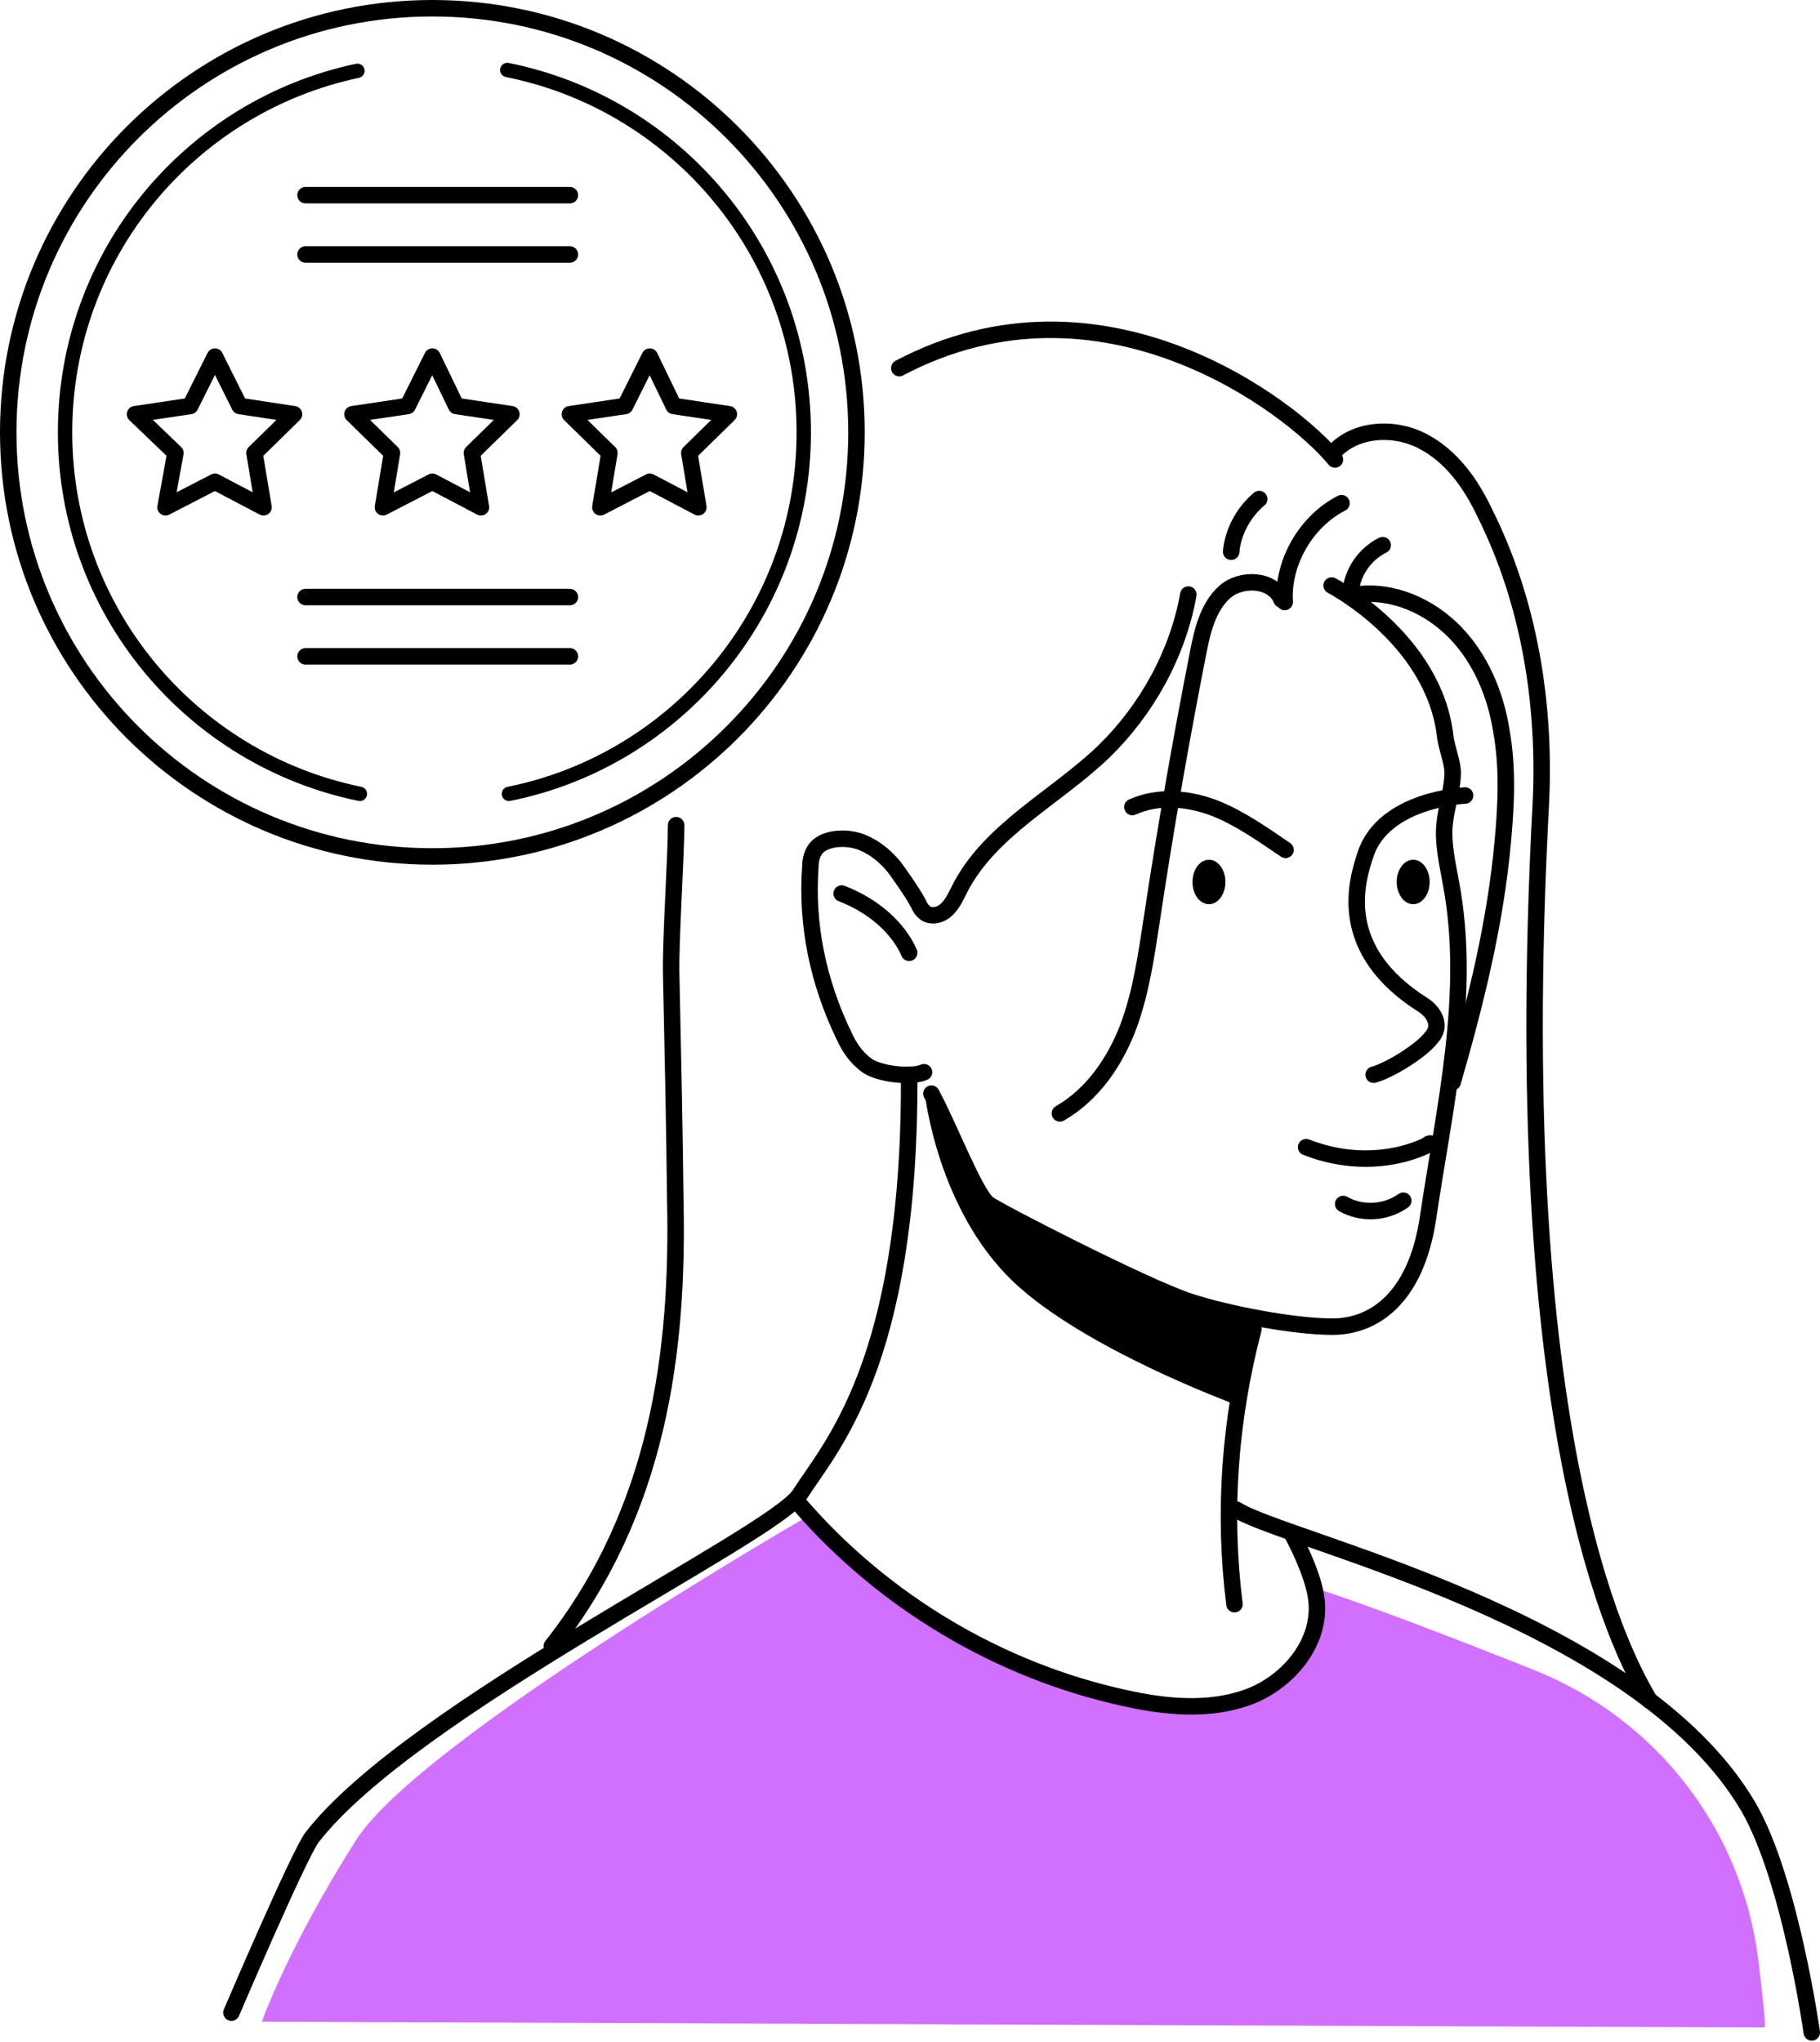
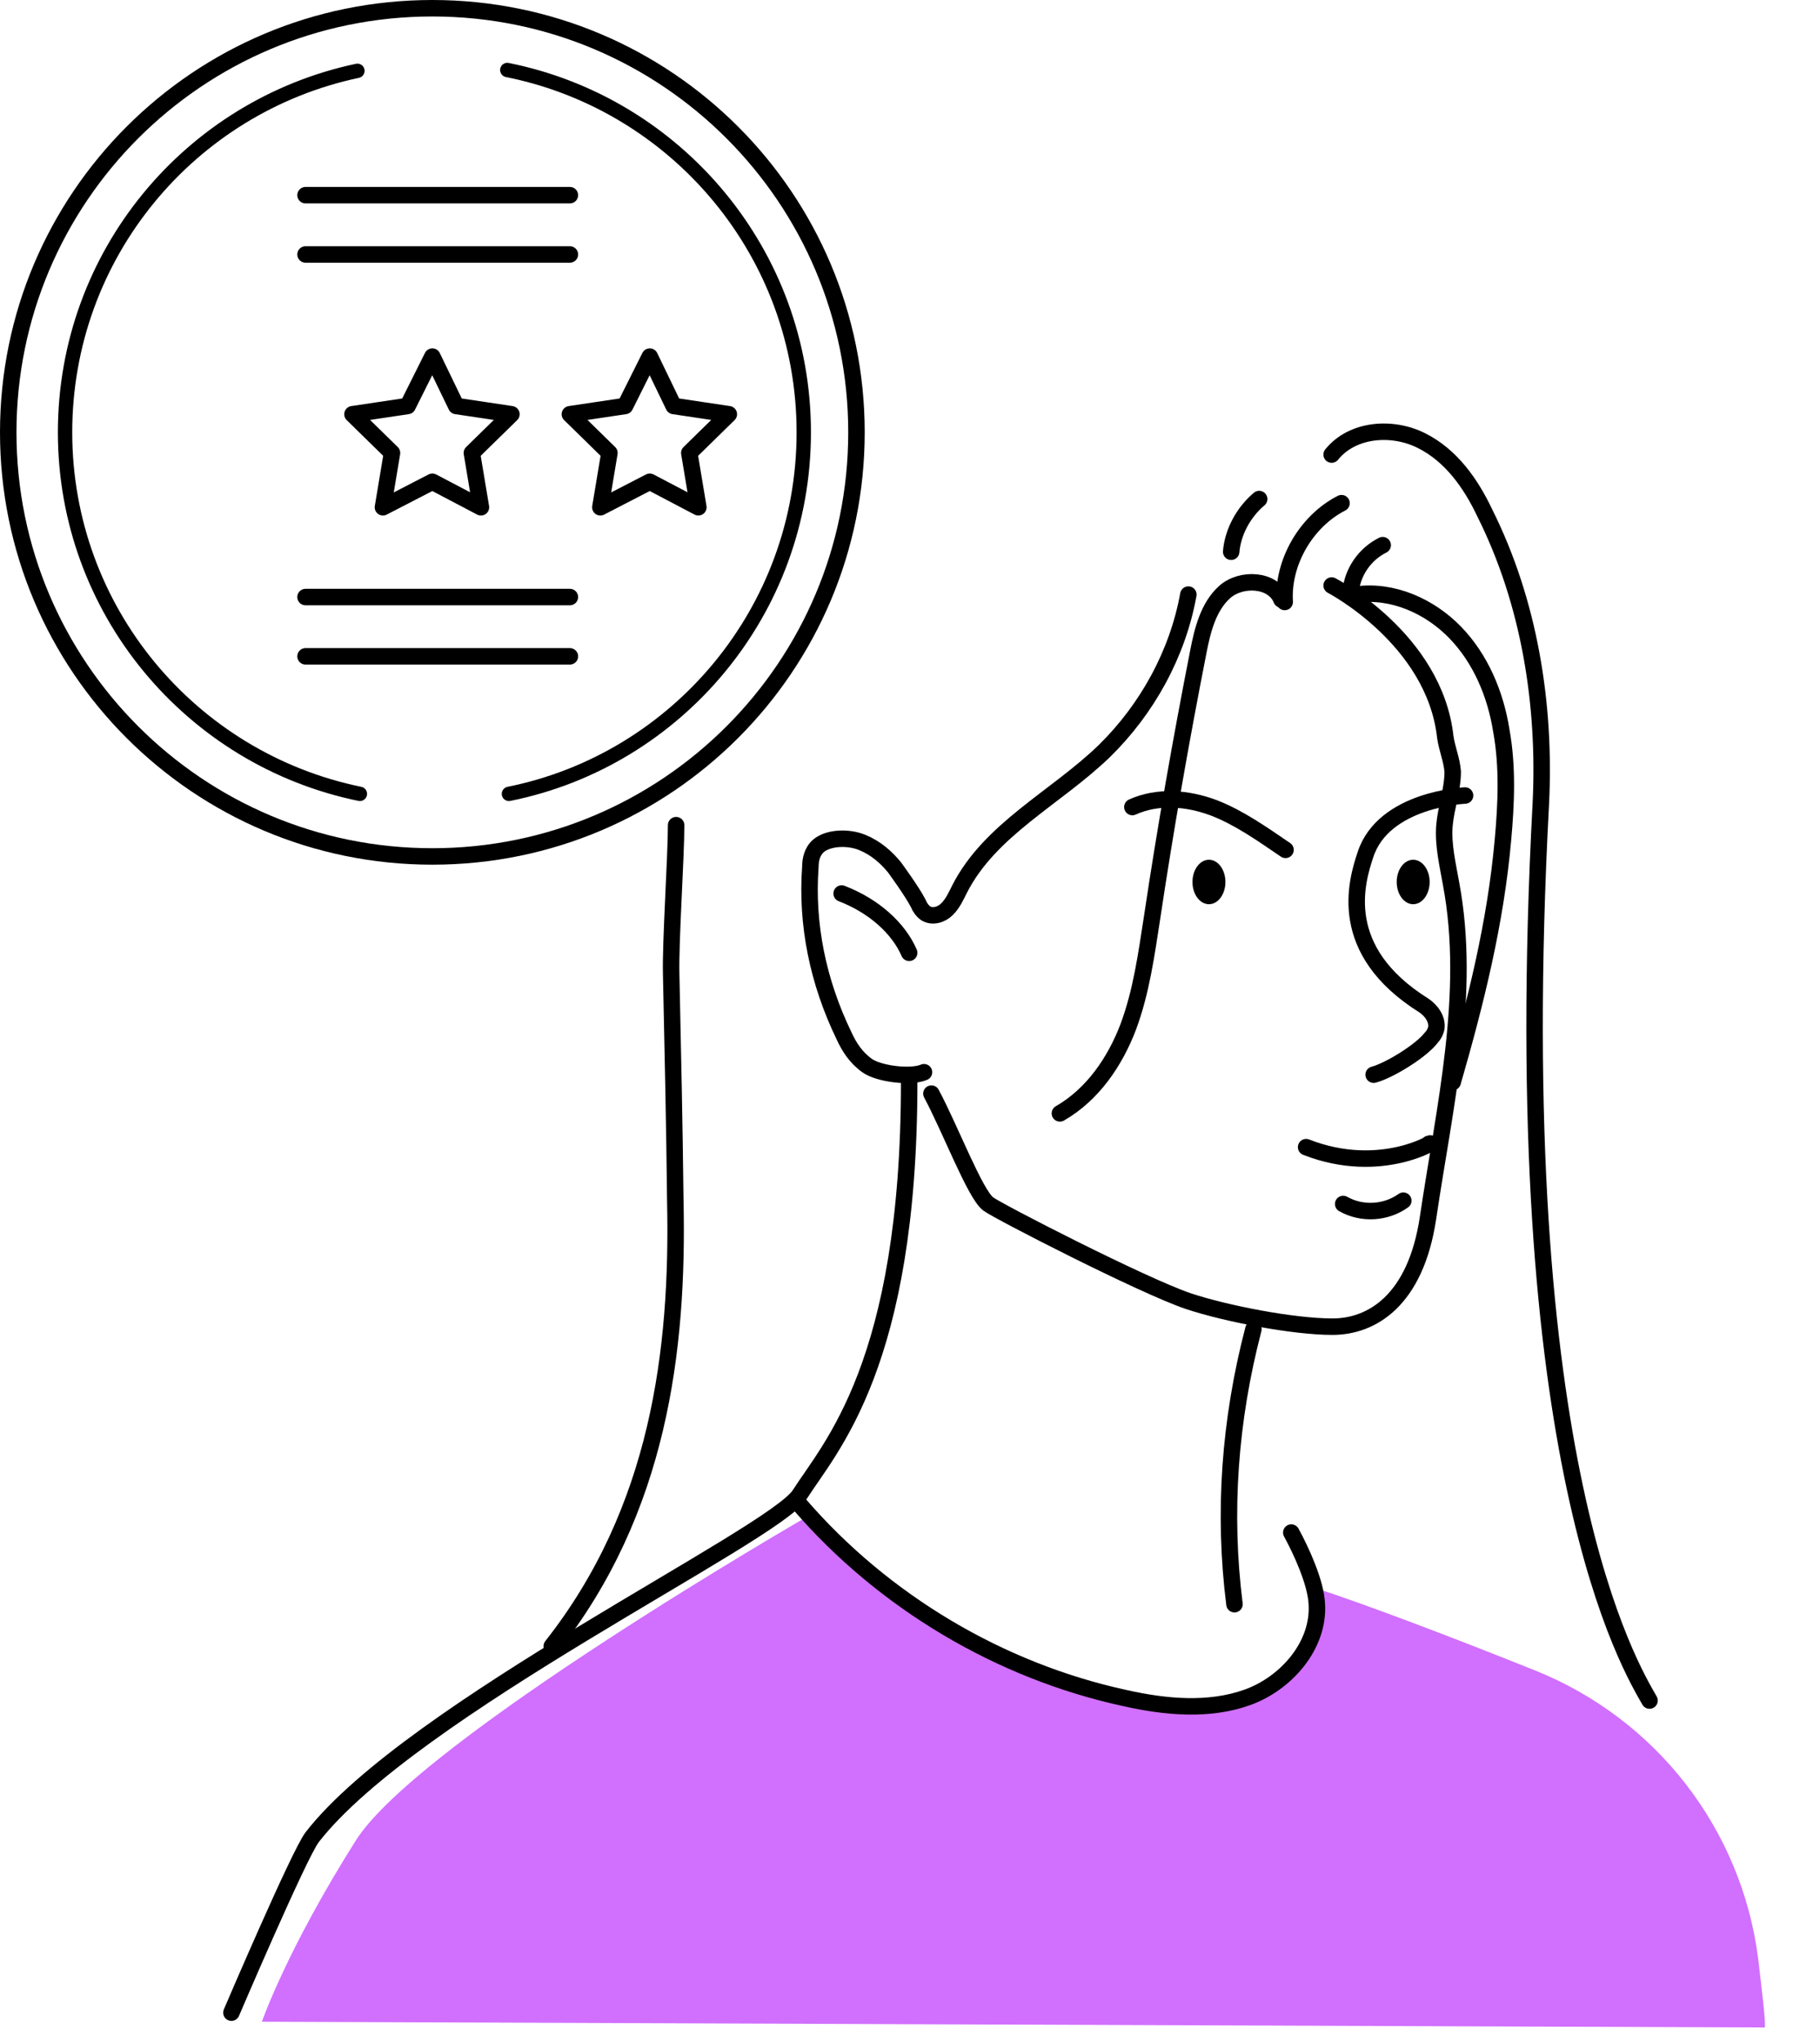
<svg xmlns="http://www.w3.org/2000/svg" width="221" height="248" viewBox="0 0 221 248" fill="none">
  <path d="M52.5 104C80.943 104 104 80.943 104 52.5C104 24.057 80.943 1 52.5 1C24.057 1 1 24.057 1 52.5C1 80.943 24.057 104 52.5 104Z" stroke="black" stroke-width="2" stroke-miterlimit="10" stroke-linecap="round" stroke-linejoin="round" />
-   <path d="M26.1 43.3L29.1 49.3L35.7 50.3L30.9 55L32 61.6L26.1 58.5L20.1 61.6L21.3 55L16.4 50.3L23.1 49.3L26.1 43.3Z" stroke="black" stroke-width="2" stroke-miterlimit="10" stroke-linecap="round" stroke-linejoin="round" />
  <path d="M52.5 43.3L55.4 49.3L62.1 50.3L57.3 55L58.4 61.6L52.5 58.5L46.5 61.6L47.6 55L42.8 50.3L49.5 49.3L52.5 43.3Z" stroke="black" stroke-width="2" stroke-miterlimit="10" stroke-linecap="round" stroke-linejoin="round" />
  <path d="M78.9 43.3L81.8 49.3L88.5 50.3L83.7 55L84.8 61.6L78.9 58.5L72.9 61.6L74 55L69.2 50.3L75.9 49.3L78.9 43.3Z" stroke="black" stroke-width="2" stroke-miterlimit="10" stroke-linecap="round" stroke-linejoin="round" />
  <path d="M61.6 8.5C82.1 12.6 97.6 30.7 97.6 52.5C97.6 74.2 82.2 92.3 61.8 96.4" stroke="black" stroke-width="1.743" stroke-miterlimit="10" stroke-linecap="round" stroke-linejoin="round" />
  <path d="M43.7 96.4C23.2 92.2 7.9 74.1 7.9 52.5C7.9 30.9 23.1 12.9 43.4 8.6" stroke="black" stroke-width="1.743" stroke-miterlimit="10" stroke-linecap="round" stroke-linejoin="round" />
  <path d="M37.1 23.7H69.2" stroke="black" stroke-width="2" stroke-miterlimit="10" stroke-linecap="round" stroke-linejoin="round" />
  <path d="M37.1 30.9H69.2" stroke="black" stroke-width="2" stroke-miterlimit="10" stroke-linecap="round" stroke-linejoin="round" />
  <path d="M37.1 72.5H69.2" stroke="black" stroke-width="2" stroke-miterlimit="10" stroke-linecap="round" stroke-linejoin="round" />
  <path d="M37.1 79.7H69.2" stroke="black" stroke-width="2" stroke-miterlimit="10" stroke-linecap="round" stroke-linejoin="round" />
  <path d="M214.3 246.2C214.4 245.4 214 242.2 213.5 237.9C211.5 222.1 201.1 208.7 186.3 202.8C176.3 198.8 165.8 194.8 159.6 192.8C159.6 192.8 160.3 206 147.8 207C135.3 208 121.8 200.4 117.1 198.8C109.8 196.4 98.3 184 98.3 184C98.3 184 50.9 211.3 43.2 223.5C34.8 236.8 31.8 245.5 31.8 245.5L214.3 246.2Z" fill="#D16FFF" />
-   <path d="M152.2 161.1L149.9 170.5C149.9 170.5 131.6 163.8 123 155.6C113.8 146.8 112.3 132.8 112.3 132.8C112.3 132.8 118.1 144.3 119.6 145.7C121.1 147.1 122.9 148.2 125.1 149.3C127.3 150.4 152.2 161.1 152.2 161.1Z" fill="black" />
  <path d="M161.7 71.1C161.7 71.1 174.2 77.6 175.5 89.5C175.7 90.9 176.3 92.3 176.4 93.7C176.4 95.9 175.6 98 175.4 100.2C175.2 102.6 175.8 105 176.2 107.3C178.7 120.6 175.4 134.4 173.4 147.9C171.9 157.9 166.6 161.1 161.8 161.1C157 161.1 148.8 159.5 144.3 158C138.7 156.1 121.2 147.1 120 146.2C118.4 145 115.4 137.1 113.1 132.8" stroke="black" stroke-width="2" stroke-miterlimit="10" stroke-linecap="round" stroke-linejoin="round" />
  <path d="M152.2 161.4C149.3 172.5 148.5 183.7 149.9 194.8" stroke="black" stroke-width="2" stroke-miterlimit="10" stroke-linecap="round" stroke-linejoin="round" />
  <path d="M110.4 131.4C110.4 165.7 100.8 175.7 97.1 181.5C93.9 186.5 50 207.5 37.9 223.1C36.3 225.2 28.1 244.4 28.1 244.4" stroke="black" stroke-width="2" stroke-miterlimit="10" stroke-linecap="round" stroke-linejoin="round" />
-   <path d="M150.1 183.3C155.9 187.1 198.8 196.4 212.3 219.4C217.4 228.2 220 246.8 220 246.8" stroke="black" stroke-width="2" stroke-miterlimit="10" stroke-linecap="round" stroke-linejoin="round" />
  <path d="M156.8 186.1C158 188.3 159.8 192.2 159.9 194.8C160.2 199.8 156.2 204.4 151.5 206.1C146.8 207.8 141.5 207.3 136.6 206.2C121.4 202.9 107.3 194.5 97.1 182.7" stroke="black" stroke-width="2" stroke-miterlimit="10" stroke-linecap="round" stroke-linejoin="round" />
  <path d="M173.5 138.9C174.7 138.3 167.8 142.9 158.6 139.3" stroke="black" stroke-width="2" stroke-miterlimit="10" stroke-linecap="round" stroke-linejoin="round" />
  <path d="M170.4 145.8C168.3 147.3 165.4 147.5 163.1 146.2" stroke="black" stroke-width="2" stroke-miterlimit="10" stroke-linecap="round" stroke-linejoin="round" />
  <path d="M156.1 103.2C153.3 101.3 150.5 99.3 147.4 98.1C144.2 96.9 140.6 96.6 137.5 98" stroke="black" stroke-width="2" stroke-miterlimit="10" stroke-linecap="round" stroke-linejoin="round" />
  <path d="M177.9 96.6C177.9 96.6 168 97 165.8 103.8C164.7 107.1 162.2 115.4 172.9 122.1C173.8 122.7 174.6 123.8 174.4 124.9C174.3 125.3 174.1 125.7 173.8 126C172.6 127.6 168.7 130 166.8 130.5" stroke="black" stroke-width="2" stroke-miterlimit="10" stroke-linecap="round" stroke-linejoin="round" />
  <path d="M162.9 61.1C158.6 63.3 155.7 68.3 156 73.1" stroke="black" stroke-width="2" stroke-miterlimit="10" stroke-linecap="round" stroke-linejoin="round" />
  <path d="M152.9 60.6C151 62.2 149.7 64.6 149.5 67" stroke="black" stroke-width="2" stroke-miterlimit="10" stroke-linecap="round" stroke-linejoin="round" />
  <path d="M82.1 100.2C82.1 104.1 81.4 114.4 81.5 118.3C81.7 127.5 81.9 136.6 82 145.8C82.4 164 80 183.4 67 199.9" stroke="black" stroke-width="2" stroke-miterlimit="10" stroke-linecap="round" stroke-linejoin="round" />
-   <path d="M162.1 55.8C156.9 49.4 133.8 31.7 109.2 44.7" stroke="black" stroke-width="2" stroke-miterlimit="10" stroke-linecap="round" stroke-linejoin="round" />
  <path d="M167.9 66.2C165.7 67.3 164.2 69.5 164 71.9" stroke="black" stroke-width="2" stroke-miterlimit="10" stroke-linecap="round" stroke-linejoin="round" />
  <path d="M161.7 55.2C164.2 52.1 169 51.7 172.6 53.5C176.2 55.3 178.6 58.7 180.3 62.3C185.7 73.1 187.7 85.5 187.1 97.6C182.8 178.1 198.1 202.6 200.3 206.5" stroke="black" stroke-width="2" stroke-miterlimit="10" stroke-linecap="round" stroke-linejoin="round" />
  <path d="M146.8 109.8C147.905 109.8 148.8 108.591 148.8 107.1C148.8 105.609 147.905 104.4 146.8 104.4C145.695 104.4 144.8 105.609 144.8 107.1C144.8 108.591 145.695 109.8 146.8 109.8Z" fill="black" />
  <path d="M171.6 109.8C172.705 109.8 173.6 108.591 173.6 107.1C173.6 105.609 172.705 104.4 171.6 104.4C170.495 104.4 169.6 105.609 169.6 107.1C169.6 108.591 170.495 109.8 171.6 109.8Z" fill="black" />
  <path d="M155.6 72.8C154.6 70.3 150.7 70.1 148.7 71.9C146.7 73.7 146 76.6 145.5 79.2C143.4 89.9 141.5 100.7 139.9 111.4C139.2 115.9 138.6 120.4 137 124.7C135.4 128.9 132.7 132.9 128.7 135.2" stroke="black" stroke-width="2" stroke-miterlimit="10" stroke-linecap="round" stroke-linejoin="round" />
  <path d="M176.4 131.4C179.2 121.7 181.6 112.1 182.5 102C182.9 97.6 183.1 93.1 182.3 88.7C181.6 84.3 179.8 80 176.7 76.8C173.6 73.6 169.1 71.6 164.7 72.2" stroke="black" stroke-width="2" stroke-miterlimit="10" stroke-linecap="round" stroke-linejoin="round" />
  <path d="M102.2 108.5C106.1 110 109.1 112.7 110.4 115.7" stroke="black" stroke-width="2" stroke-miterlimit="10" stroke-linecap="round" stroke-linejoin="round" />
  <path d="M144.3 72.2C143 79.4 139.3 86.1 134.1 91.2C128.2 96.9 120.2 100.7 116.5 108C116.1 108.8 115.7 109.7 115 110.4C114.3 111.1 113.2 111.4 112.4 110.9C112 110.6 111.7 110.2 111.5 109.7C110.8 108.3 108.6 105.3 108.6 105.3C107.6 104.1 106.4 103 104.7 102.3C103 101.6 100.6 101.7 99.4 102.7C98.6 103.4 98.4 104.4 98.4 105.3C97.9 112.2 99.3 119.2 102.5 125.8C103.1 127.1 103.9 128.4 105.3 129.4C106.7 130.4 110.6 130.9 112.2 130.2" stroke="black" stroke-width="2" stroke-miterlimit="10" stroke-linecap="round" stroke-linejoin="round" />
</svg>